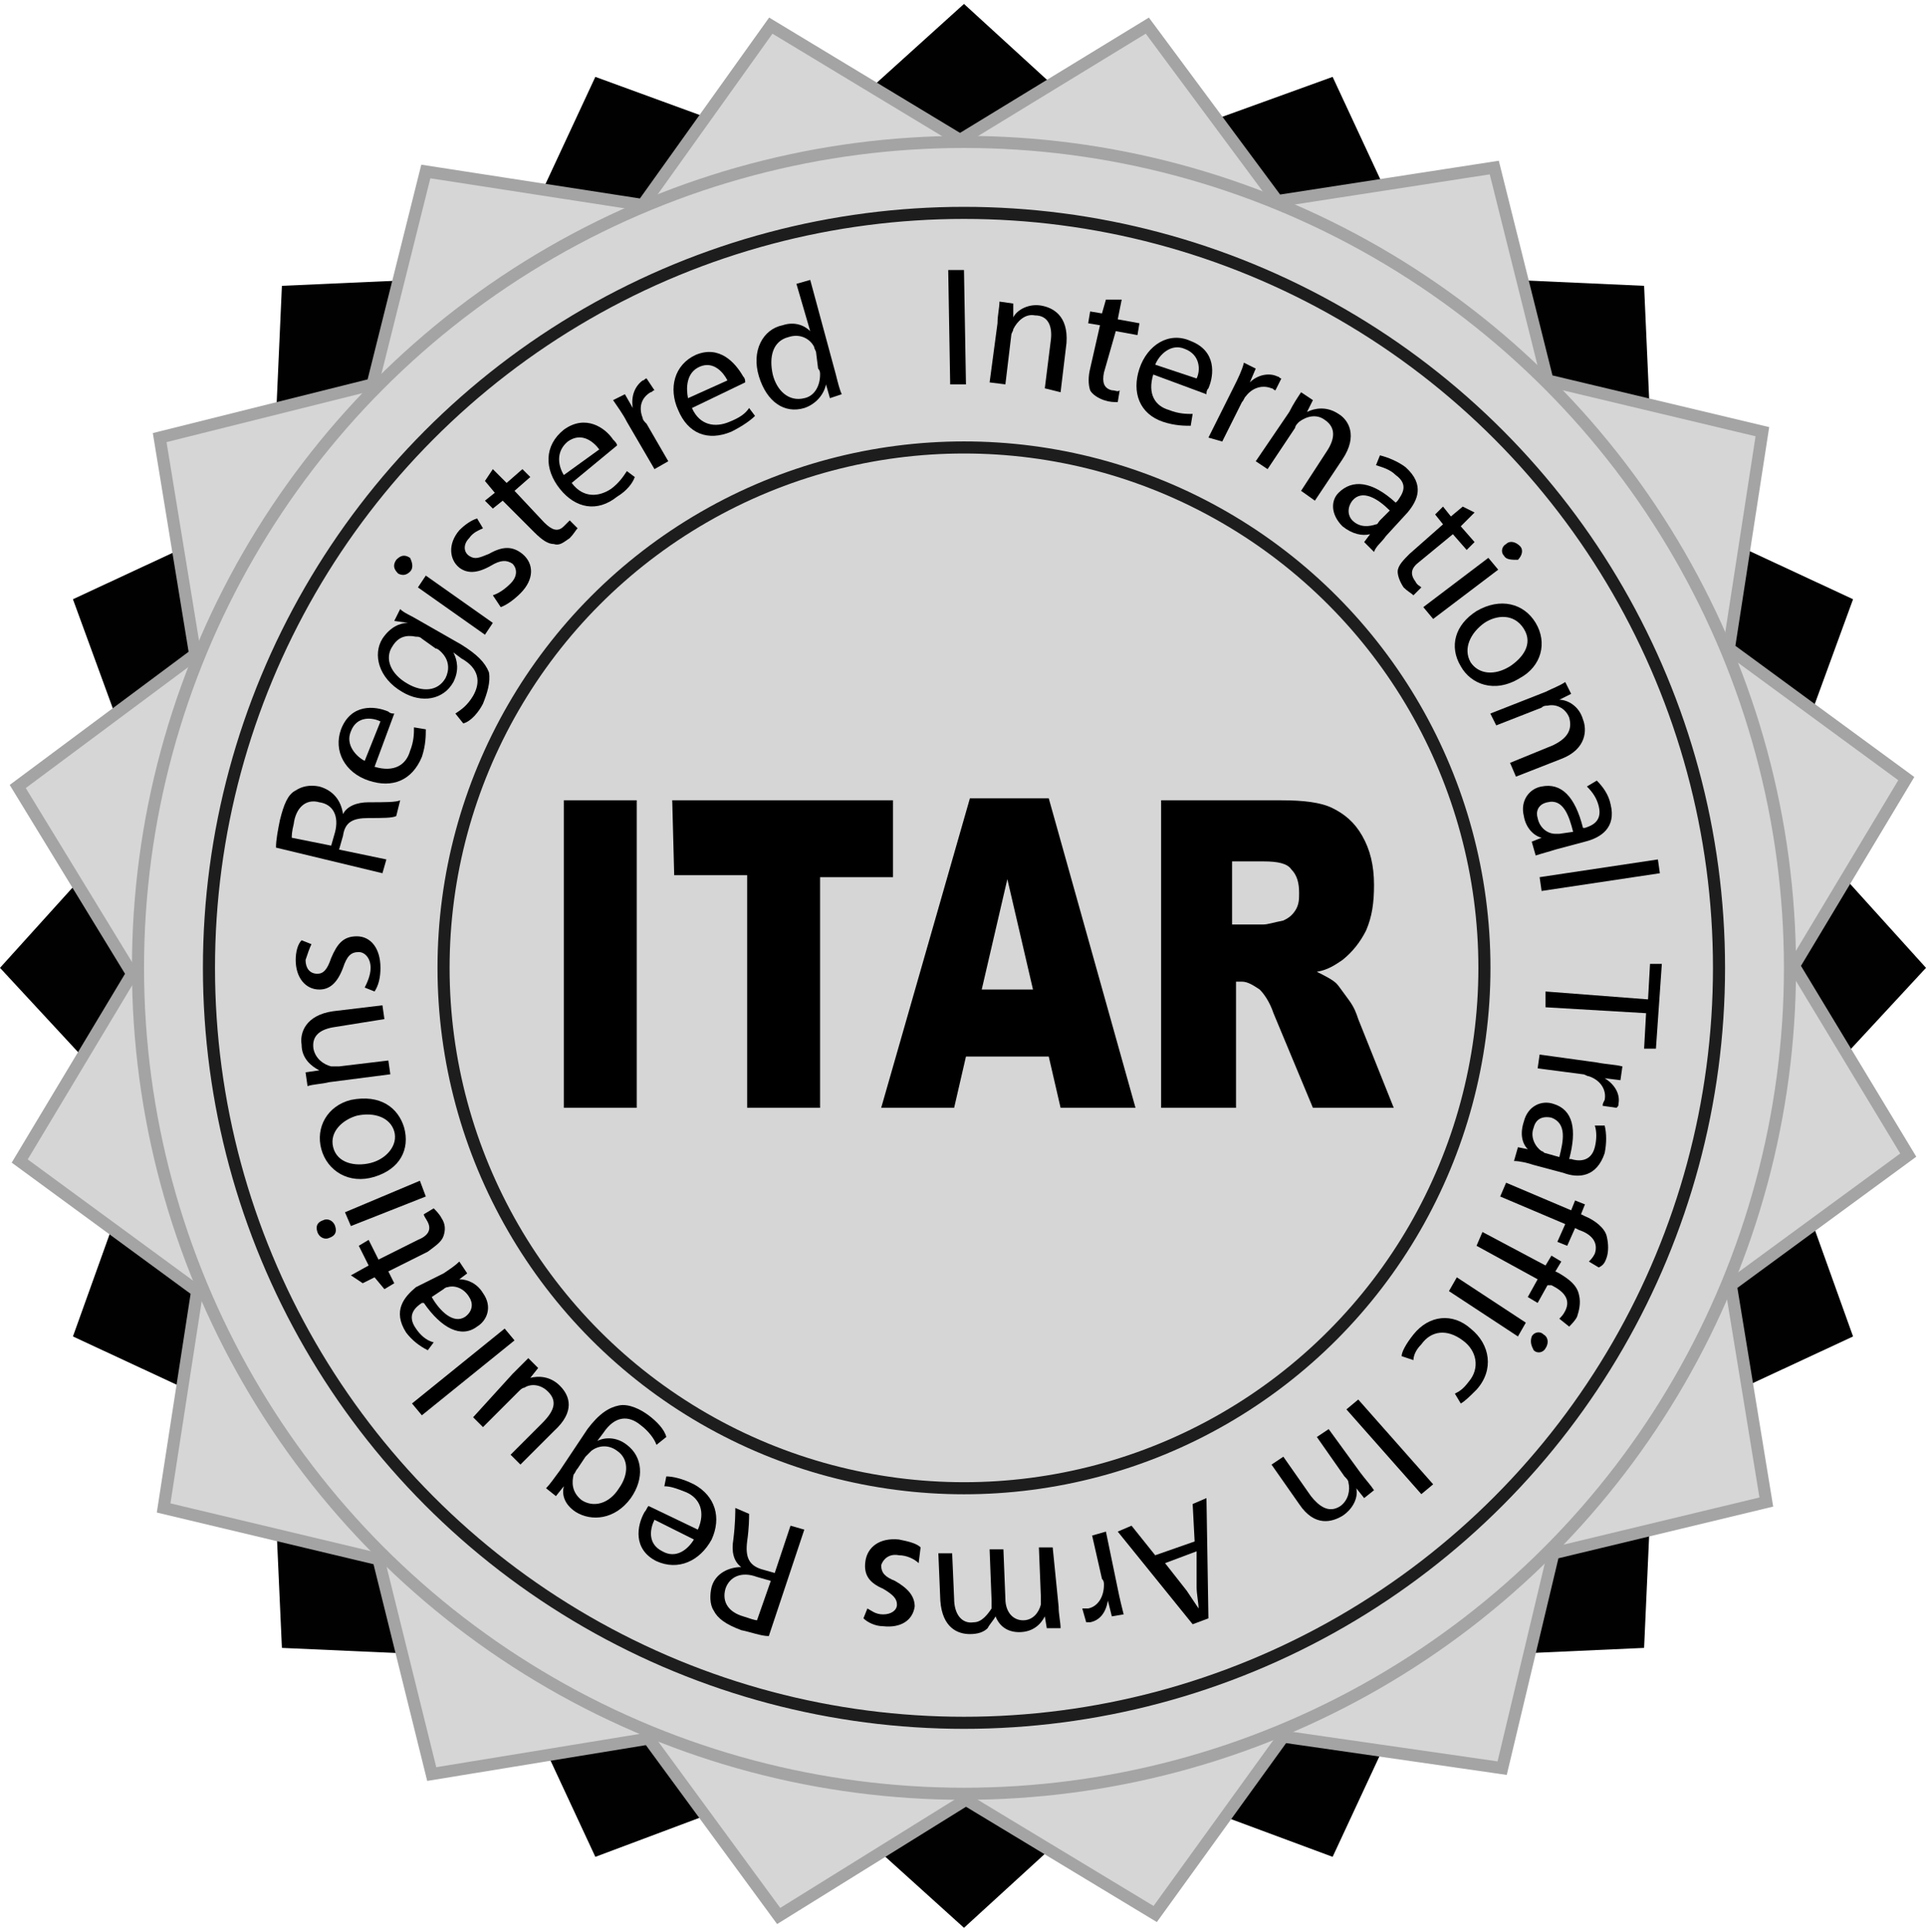
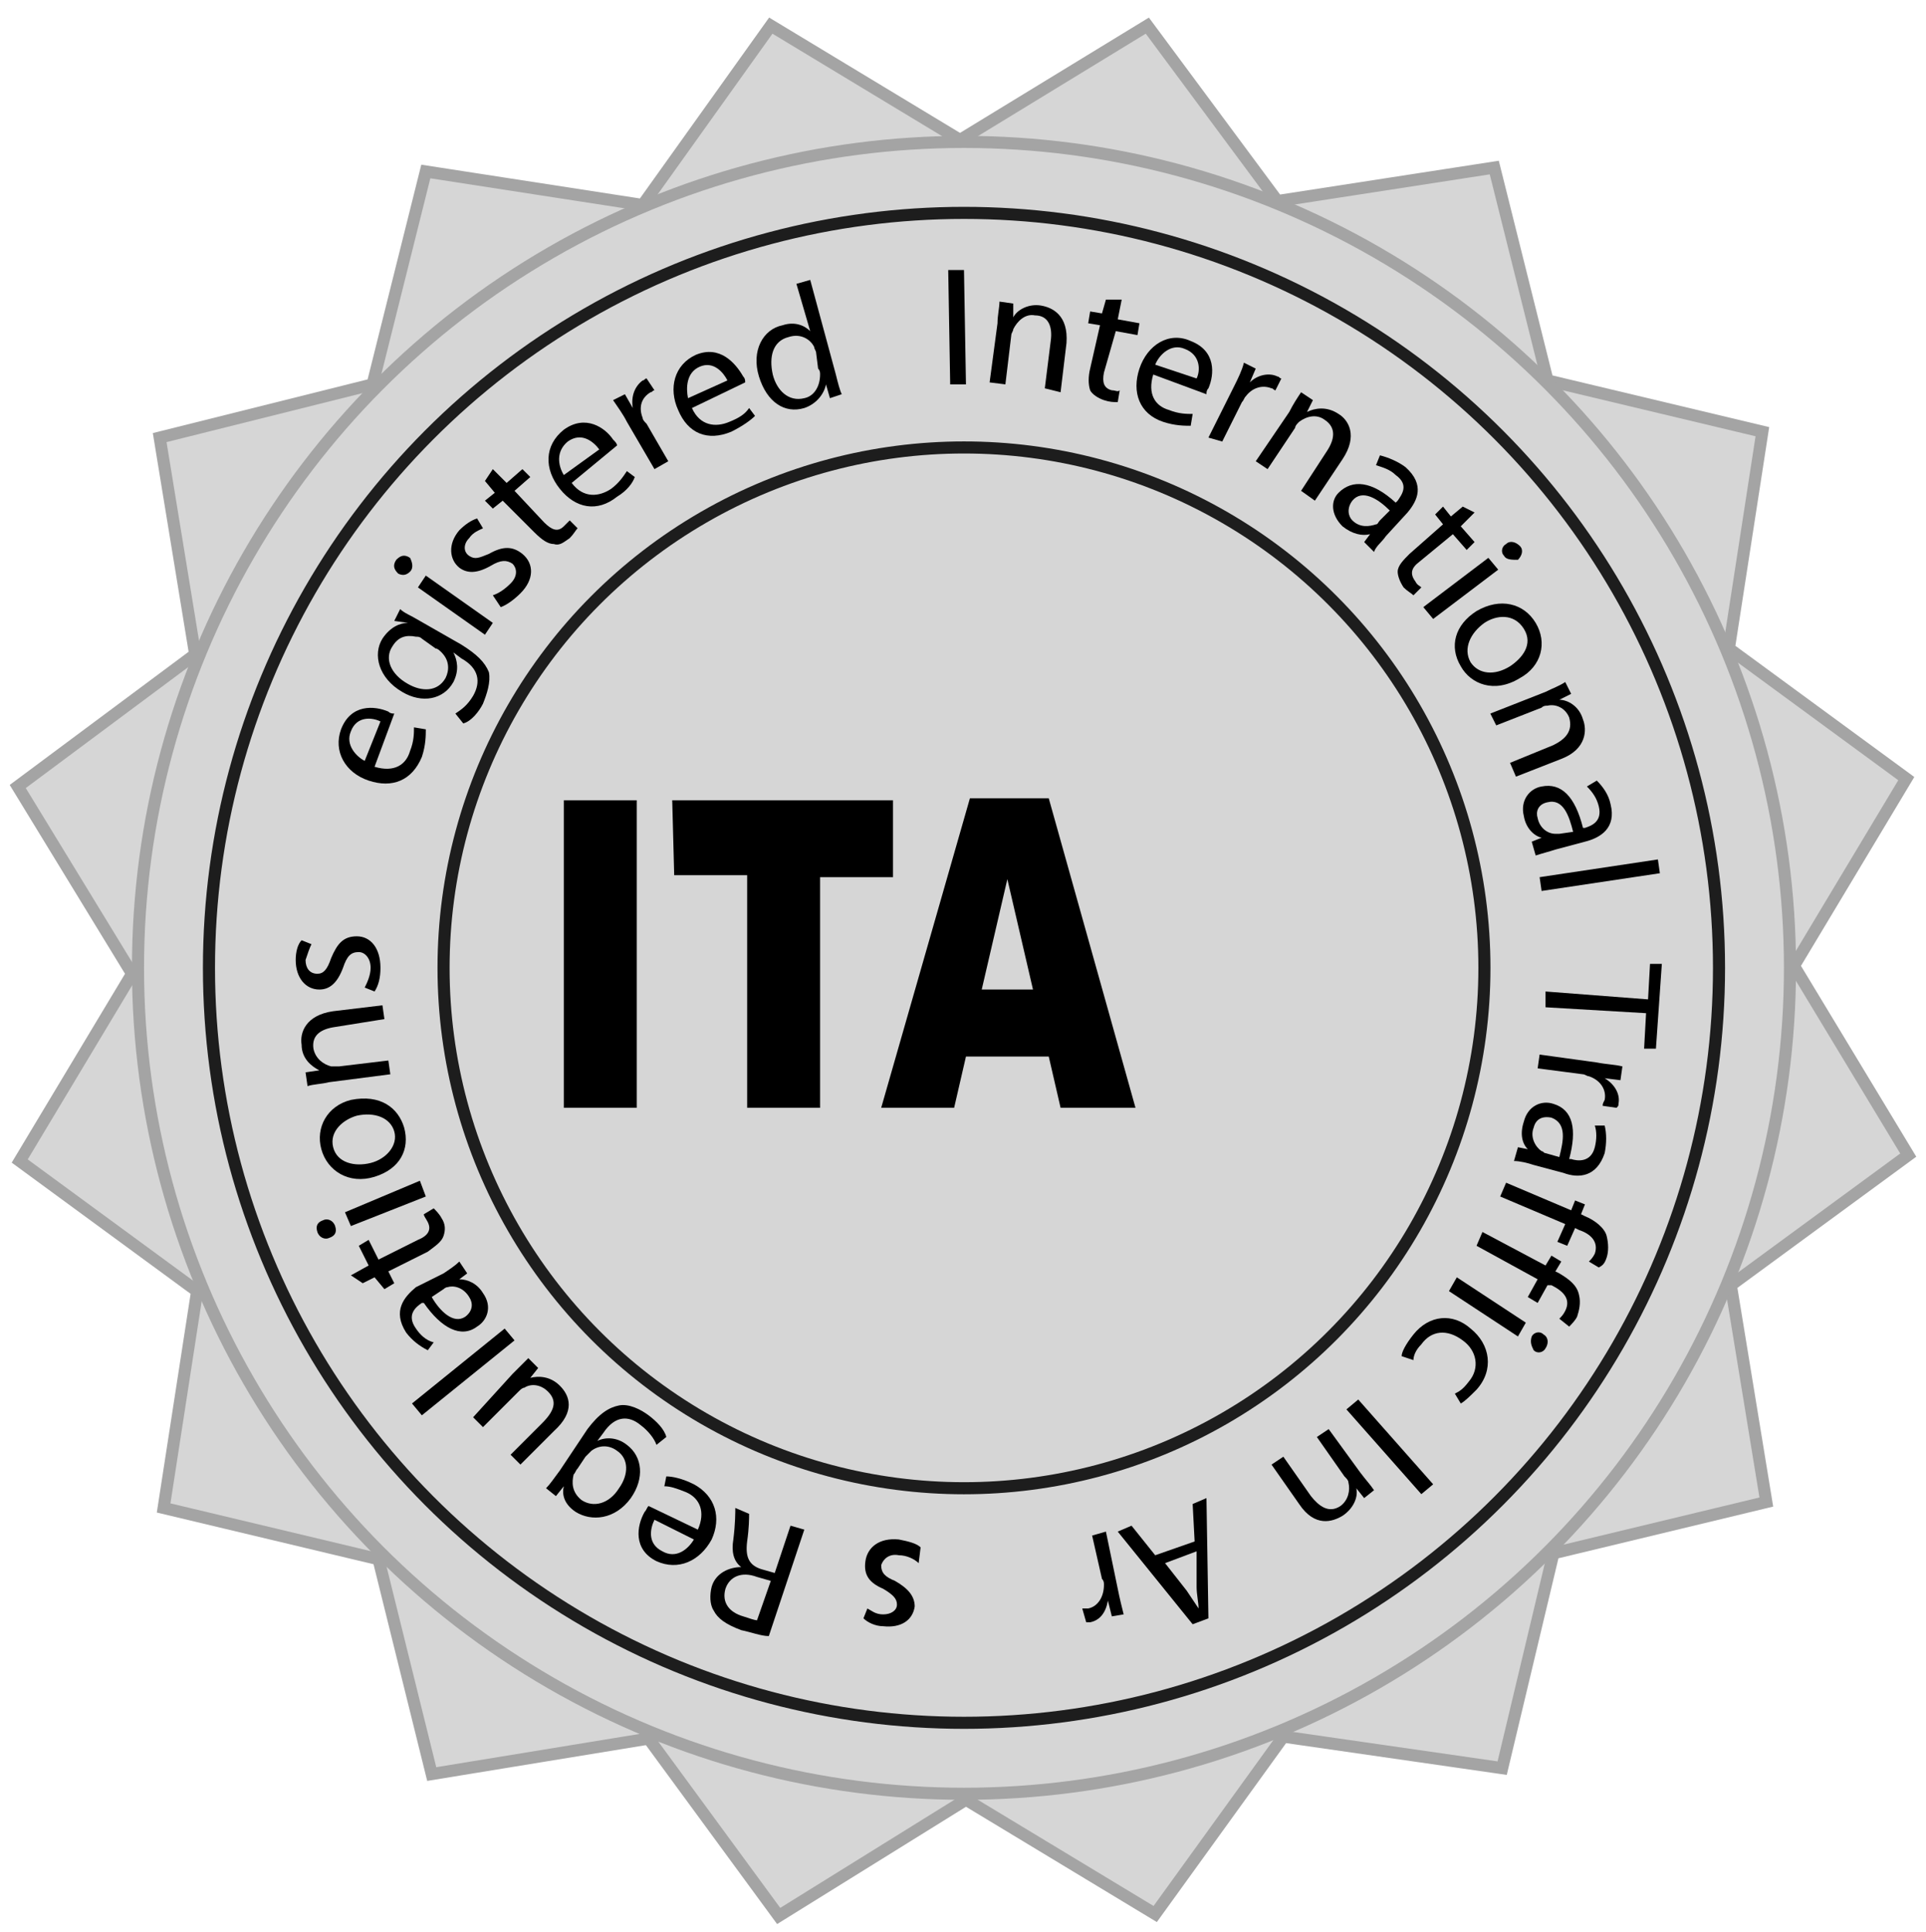
<svg xmlns="http://www.w3.org/2000/svg" id="Layer_1" x="0px" y="0px" width="97.7px" height="98px" viewBox="0 0 97.7 98" style="enable-background:new 0 0 97.7 98;" xml:space="preserve">
  <style type="text/css">	.st0{fill:none;stroke:#1D1D1D;stroke-width:0.613;stroke-miterlimit:10;}	.st1{fill:#010101;}	.st2{fill:#D6D6D6;}	.st3{fill:none;stroke:#A4A4A4;stroke-width:0.613;stroke-miterlimit:10;}</style>
  <g>
    <ellipse class="st0" cx="48.9" cy="49.1" rx="41.5" ry="41.5" />
    <g>
-       <polygon class="st1" points="97.7,49.1 90.2,57.2 94,67.8 83.9,72.5 83.4,83.6 72.3,84.1 67.6,94.2 57.1,90.3 48.9,97.8     40.6,90.3 30.2,94.2 25.5,84.1 14.3,83.6 13.8,72.5 3.7,67.8 7.5,57.2 0,49.1 7.5,40.8 3.7,30.4 13.8,25.7 14.3,14.5 25.5,14     30.2,3.9 40.6,7.7 48.9,0.2 57.1,7.7 67.6,3.9 72.3,14 83.4,14.5 83.9,25.7 94,30.4 90.2,40.8   " />
-     </g>
+       </g>
    <g>
      <polygon class="st2" points="96.8,58.6 87.8,65.2 89.6,76.2 78.8,78.8 76.2,89.7 65.1,88.1 58.6,97.1 49,91.3 39.5,97.2     32.9,88.2 21.9,90 19.2,79.1 8.3,76.5 10,65.5 1,58.9 6.7,49.4 0.9,39.9 9.9,33.2 8.1,22.2 18.9,19.5 21.6,8.7 32.6,10.4     39.1,1.3 48.7,7.1 58.2,1.3 64.8,10.2 75.8,8.5 78.5,19.3 89.4,21.9 87.7,32.9 96.7,39.5 91,49   " />
      <polygon class="st3" points="96.8,58.6 87.8,65.2 89.6,76.2 78.8,78.8 76.2,89.7 65.1,88.1 58.6,97.1 49,91.3 39.5,97.2     32.9,88.2 21.9,90 19.2,79.1 8.3,76.5 10,65.5 1,58.9 6.7,49.4 0.9,39.9 9.9,33.2 8.1,22.2 18.9,19.5 21.6,8.7 32.6,10.4     39.1,1.3 48.7,7.1 58.2,1.3 64.8,10.2 75.8,8.5 78.5,19.3 89.4,21.9 87.7,32.9 96.7,39.5 91,49   " />
    </g>
    <ellipse class="st0" cx="48.9" cy="49.1" rx="38.3" ry="38.3" />
    <circle class="st0" cx="48.9" cy="49.1" r="26.4" />
    <g>
      <path d="M48.9,13.7l0.1,5.8h-0.8l-0.1-5.8L48.9,13.7z" />
      <path d="M50.6,16.4c0-0.4,0.1-0.8,0.1-1.1l0.7,0.1v0.7l0,0c0.2-0.4,0.8-0.7,1.4-0.6c0.6,0.1,1.4,0.5,1.3,1.9l-0.3,2.5L53,19.7    l0.3-2.4c0.1-0.7-0.1-1.3-0.8-1.3c-0.5-0.1-0.9,0.3-1.1,0.7c0,0.1-0.1,0.2-0.1,0.3L51,19.5l-0.8-0.1L50.6,16.4z" />
      <path d="M56.9,15.2l-0.2,1l1.1,0.2L57.7,17l-1.1-0.2L56,18.9c-0.1,0.5,0,0.8,0.4,0.9c0.2,0,0.3,0.1,0.4,0l-0.1,0.6    c-0.2,0-0.4,0-0.7-0.1s-0.6-0.3-0.7-0.5c-0.1-0.3-0.1-0.7,0-1.1l0.5-2.2l-0.6-0.1l0.1-0.6l0.6,0.1l0.2-0.7L56.9,15.2z" />
      <path d="M58.5,19c-0.3,1,0.1,1.6,0.8,1.8c0.5,0.2,0.9,0.2,1.2,0.2l-0.1,0.6c-0.3,0-0.8,0-1.4-0.2c-1.2-0.4-1.6-1.5-1.2-2.7    c0.4-1.2,1.5-1.9,2.6-1.4c1.3,0.5,1.2,1.7,0.9,2.4c-0.1,0.1-0.1,0.2-0.1,0.3L58.5,19z M60.7,19.2c0.2-0.4,0.2-1.2-0.6-1.5    c-0.7-0.3-1.3,0.3-1.5,0.8L60.7,19.2z" />
      <path d="M62.6,19.6c0.2-0.4,0.4-0.8,0.5-1.2l0.6,0.3l-0.3,0.7l0,0c0.4-0.4,1-0.5,1.4-0.3c0.1,0,0.1,0.1,0.2,0.1l-0.3,0.6    c-0.1,0-0.1-0.1-0.2-0.1c-0.5-0.2-1,0-1.3,0.4c-0.1,0.1-0.1,0.2-0.2,0.3l-1,2l-0.7-0.2L62.6,19.6z" />
      <path d="M65.4,20.9c0.2-0.4,0.4-0.7,0.6-1l0.6,0.4l-0.3,0.6l0,0c0.4-0.2,1-0.3,1.6,0.1c0.5,0.3,1,1.1,0.2,2.3l-1.4,2.1L66,24.9    l1.3-2c0.4-0.6,0.5-1.2-0.1-1.6c-0.4-0.3-0.9-0.2-1.3,0.1c-0.1,0.1-0.2,0.2-0.2,0.3l-1.4,2.1l-0.6-0.4L65.4,20.9z" />
      <path d="M70.3,27.2c-0.2,0.3-0.5,0.5-0.6,0.8l-0.5-0.5l0.3-0.4l0,0c-0.4,0.1-0.9,0-1.4-0.4c-0.6-0.6-0.6-1.3-0.2-1.7    c0.7-0.7,1.7-0.6,2.9,0.5l0.1-0.1c0.2-0.3,0.6-0.8-0.1-1.3c-0.3-0.3-0.7-0.4-1-0.5l0.2-0.5c0.4,0.1,0.9,0.3,1.3,0.6    c1,0.9,0.6,1.7,0.1,2.3L70.3,27.2z M70.5,25.9c-0.6-0.6-1.4-1.1-1.9-0.5c-0.3,0.4-0.2,0.8,0,1c0.4,0.4,0.9,0.3,1.2,0.2    c0.1,0,0.1-0.1,0.2-0.2L70.5,25.9z" />
      <path d="M74.8,26l-0.7,0.7l0.7,0.8l-0.4,0.4l-0.7-0.8L72,28.5c-0.4,0.3-0.5,0.6-0.2,1c0.1,0.2,0.2,0.2,0.3,0.3l-0.4,0.4    c-0.1-0.1-0.3-0.2-0.5-0.4c-0.2-0.3-0.3-0.6-0.3-0.8c0-0.3,0.3-0.6,0.6-0.9l1.7-1.5l-0.4-0.5l0.4-0.4l0.4,0.5l0.6-0.5L74.8,26z" />
      <path d="M72.2,30.8l3.3-2.5l0.5,0.6l-3.3,2.5L72.2,30.8z M76.3,28.2c-0.2-0.2-0.1-0.5,0.1-0.6c0.2-0.2,0.5-0.1,0.7,0.1    s0.1,0.5-0.1,0.7C76.7,28.4,76.4,28.4,76.3,28.2L76.3,28.2z" />
      <path d="M74.1,33.8c-0.6-1-0.3-2.1,0.8-2.8c1.2-0.7,2.4-0.4,3,0.6c0.6,1,0.3,2.2-0.8,2.8C75.8,35.2,74.6,34.7,74.1,33.8L74.1,33.8    z M74.6,33.6c0.4,0.6,1.2,0.7,2,0.2c0.6-0.4,1.2-1.1,0.7-1.9c-0.5-0.8-1.4-0.7-2-0.3C74.6,32.1,74.2,32.9,74.6,33.6L74.6,33.6z" />
      <path d="M78.4,35.1c0.4-0.2,0.7-0.3,1-0.5l0.3,0.6l-0.6,0.3l0,0c0.4,0,1,0.3,1.2,1c0.2,0.5,0.2,1.5-1.1,2l-2.3,0.9l-0.3-0.7    l2.2-0.9c0.6-0.3,1-0.7,0.8-1.4c-0.2-0.5-0.7-0.7-1.1-0.6c-0.1,0-0.2,0-0.3,0.1l-2.3,0.9l-0.3-0.6L78.4,35.1z" />
      <path d="M78.9,43.1c-0.3,0.1-0.7,0.2-1,0.3l-0.2-0.7l0.5-0.2l0,0c-0.4-0.1-0.8-0.5-0.9-1.1c-0.2-0.8,0.3-1.4,0.9-1.5    c1-0.2,1.7,0.5,2.1,2.1h0.1c0.3-0.1,0.9-0.3,0.7-1.1c-0.1-0.4-0.3-0.7-0.6-1l0.5-0.3c0.3,0.3,0.6,0.7,0.7,1.2    c0.3,1.2-0.5,1.7-1.3,1.9L78.9,43.1z M79.8,42.2c-0.2-0.8-0.5-1.7-1.3-1.5c-0.5,0.1-0.6,0.5-0.5,0.8c0.1,0.5,0.5,0.8,0.9,0.8    c0.1,0,0.2,0,0.2,0L79.8,42.2z" />
      <path d="M84.1,43.6l0.1,0.7l-6,0.9l-0.1-0.7L84.1,43.6z" />
      <path d="M83.6,50.7l0.1-1.8h0.6L84,53.2h-0.6l0.1-1.8l-5.1-0.3v-0.8L83.6,50.7z" />
      <path d="M81,53.9c0.5,0.1,0.9,0.1,1.3,0.2l-0.1,0.7l-0.8-0.1l0,0c0.5,0.3,0.8,0.8,0.7,1.3c0,0.1,0,0.1-0.1,0.2l-0.7-0.1    c0-0.1,0-0.1,0.1-0.3c0.1-0.5-0.2-1-0.8-1.2c-0.1,0-0.2-0.1-0.3-0.1L78,54.2l0.1-0.7L81,53.9z" />
      <path d="M77.8,59.1c-0.3-0.1-0.7-0.2-1-0.2l0.2-0.7l0.5,0.1l0,0c-0.3-0.3-0.4-0.8-0.2-1.4c0.2-0.8,0.9-1.1,1.5-0.9    c1,0.3,1.2,1.3,0.8,2.8h0.1c0.3,0.1,1,0.2,1.2-0.6c0.1-0.4,0.1-0.8,0-1.1h0.5c0.1,0.4,0.1,0.9,0,1.4c-0.4,1.2-1.3,1.3-2.1,1    L77.8,59.1z M79.1,58.7c0.2-0.8,0.4-1.7-0.4-2c-0.5-0.1-0.8,0.1-0.9,0.5c-0.2,0.5,0.1,1,0.4,1.2c0.1,0,0.1,0.1,0.2,0.1L79.1,58.7z    " />
      <path d="M76.4,60l3.3,1.4l0.2-0.5l0.5,0.2l-0.2,0.5l0.2,0.1c0.5,0.2,1,0.6,1.1,1s0.1,0.8,0,1.1c-0.1,0.3-0.2,0.4-0.4,0.5L80.6,64    c0.1-0.1,0.2-0.2,0.3-0.4c0.2-0.6-0.2-1-0.8-1.2l-0.2-0.1l-0.4,0.9L79,63l0.4-0.9l-3.3-1.4L76.4,60z" />
      <path d="M75.2,62.5l3.2,1.7l0.3-0.5l0.5,0.3l-0.3,0.5l0.2,0.1c0.5,0.3,0.9,0.6,1,1.1c0.1,0.4,0,0.8-0.1,1.1    c-0.1,0.2-0.3,0.4-0.4,0.5l-0.5-0.4c0.1-0.1,0.2-0.2,0.3-0.4c0.3-0.6-0.1-1-0.7-1.3l-0.2,0L78,66.1l-0.5-0.3l0.5-0.9l-3.1-1.7    L75.2,62.5z" />
      <path d="M73.9,64.8l3.5,2.3L77,67.8l-3.5-2.3L73.9,64.8z M77.7,67.8c0.1-0.2,0.4-0.3,0.6-0.1c0.2,0.1,0.3,0.4,0.1,0.7    c-0.1,0.2-0.4,0.3-0.6,0.1C77.7,68.3,77.6,68.1,77.7,67.8L77.7,67.8z" />
      <path d="M71.1,68.8c0-0.2,0.2-0.6,0.6-1.1c0.8-1,2-1.1,2.9-0.3c1,0.8,1.2,2.1,0.3,3.1c-0.3,0.3-0.6,0.6-0.8,0.7l-0.3-0.5    c0.2-0.1,0.4-0.2,0.7-0.6c0.6-0.7,0.4-1.6-0.3-2.1c-0.8-0.6-1.6-0.5-2.1,0.2c-0.3,0.3-0.4,0.6-0.4,0.8L71.1,68.8z" />
      <path d="M72.1,75.8l-3.8-4.3l0.6-0.5l3.8,4.3L72.1,75.8z" />
      <path d="M69,74.7c0.3,0.4,0.5,0.6,0.7,0.9L69.2,76l-0.4-0.5l0,0c0.1,0.4-0.1,1-0.7,1.4c-0.5,0.3-1.4,0.6-2.2-0.6l-1.4-2l0.6-0.4    l1.4,2c0.4,0.5,0.9,0.9,1.5,0.5c0.4-0.3,0.5-0.8,0.4-1.2c0-0.1-0.1-0.2-0.2-0.3l-1.4-2l0.6-0.4L69,74.7z" />
      <path d="M60.6,78.2l-0.1-1.9l0.7-0.3l0.1,6.1l-0.8,0.3l-3.8-4.7l0.7-0.3l1.2,1.5L60.6,78.2z M59.1,79.3l1.1,1.4    c0.2,0.3,0.4,0.6,0.6,0.9l0,0c0-0.3-0.1-0.7-0.1-1.1v-1.8L59.1,79.3z" />
      <path d="M56.7,80.6c0.1,0.5,0.2,0.9,0.3,1.3L56.4,82l-0.2-0.8l0,0c-0.1,0.6-0.4,1-0.9,1.1c-0.1,0-0.1,0-0.2,0l-0.2-0.7    c0.1,0,0.2,0,0.3,0c0.5-0.1,0.8-0.6,0.8-1.2c0-0.1,0-0.2-0.1-0.3l-0.5-2.2l0.7-0.2L56.7,80.6z" />
-       <path d="M53.7,81.5c0,0.4,0.1,0.8,0.1,1.1h-0.7L53,82l0,0c-0.2,0.4-0.6,0.8-1.3,0.8c-0.6,0-1-0.3-1.2-0.8l0,0    c-0.1,0.2-0.3,0.4-0.4,0.6c-0.2,0.2-0.5,0.3-0.9,0.3c-0.6,0-1.4-0.3-1.5-1.7l-0.1-2.4h0.7l0.1,2.3c0,0.8,0.4,1.3,1,1.2    c0.4,0,0.7-0.4,0.9-0.7c0-0.1,0-0.3,0-0.4l-0.1-2.6h0.7l0.1,2.5c0,0.7,0.4,1.1,0.9,1.1s0.8-0.4,0.9-0.8c0-0.1,0-0.2,0-0.4    l-0.1-2.5h0.7L53.7,81.5z" />
      <path d="M46.6,79.3c-0.2-0.2-0.6-0.4-1-0.4c-0.5-0.1-0.8,0.2-0.9,0.5c0,0.4,0.2,0.6,0.7,0.8c0.7,0.4,1,0.8,1,1.3    c-0.1,0.7-0.7,1.1-1.6,1c-0.4,0-0.8-0.2-1-0.4l0.2-0.5c0.2,0.1,0.4,0.3,0.8,0.3c0.4,0,0.7-0.2,0.7-0.5s-0.2-0.5-0.7-0.8    c-0.7-0.3-1-0.7-0.9-1.4c0.1-0.7,0.7-1.2,1.7-1.1c0.5,0.1,0.9,0.2,1.1,0.4L46.6,79.3z" />
      <path d="M39,83c-0.4,0-0.9-0.2-1.4-0.3c-0.8-0.3-1.2-0.6-1.4-1c-0.2-0.3-0.2-0.8-0.1-1.2c0.2-0.7,0.9-1,1.5-1l0,0    c-0.4-0.3-0.5-0.8-0.4-1.4c0.1-0.8,0.1-1.4,0.1-1.6l0.7,0.3c0,0.2,0,0.7-0.1,1.4c-0.1,0.8,0.1,1.2,0.7,1.4l0.7,0.2l0.8-2.4    l0.7,0.2L39,83z M39.1,80.2l-0.7-0.2c-0.8-0.3-1.4,0-1.6,0.6c-0.2,0.7,0.2,1.2,0.9,1.4c0.3,0.1,0.6,0.2,0.7,0.2L39.1,80.2z" />
      <path d="M35.4,77.6c0.4-0.9,0.1-1.6-0.6-1.9c-0.5-0.2-0.8-0.3-1.1-0.3l0.1-0.5c0.3,0,0.8,0.1,1.4,0.4c1.1,0.6,1.4,1.7,0.9,2.8    c-0.6,1.1-1.7,1.6-2.8,1.1c-1.2-0.6-1-1.8-0.6-2.5c0.1-0.1,0.1-0.2,0.2-0.3L35.4,77.6z M33.2,77.1c-0.2,0.4-0.4,1.2,0.4,1.6    c0.7,0.4,1.3-0.1,1.6-0.6L33.2,77.1z" />
      <path d="M29.8,72.5c0.6-0.8,1.1-1.1,1.6-1.2s1.1,0.2,1.5,0.5s0.8,0.7,0.9,1.1l-0.5,0.4c-0.1-0.3-0.4-0.7-0.8-1    c-0.6-0.5-1.3-0.5-1.9,0.4l-0.3,0.4l0,0c0.4-0.2,1-0.2,1.5,0.2c0.8,0.6,0.9,1.7,0.2,2.7c-0.8,1.1-2,1.2-2.8,0.7    c-0.6-0.4-0.7-0.9-0.6-1.3l0,0l-0.4,0.5l-0.5-0.4c0.2-0.2,0.4-0.5,0.7-0.9L29.8,72.5z M29.3,74.5c-0.1,0.1-0.1,0.2-0.2,0.3    c-0.1,0.4-0.1,0.9,0.4,1.3c0.6,0.4,1.4,0.2,1.9-0.6c0.5-0.7,0.5-1.5-0.1-1.9c-0.4-0.3-0.9-0.3-1.3,0c-0.1,0.1-0.2,0.2-0.3,0.3    L29.3,74.5z" />
      <path d="M26,69.7c0.3-0.3,0.6-0.6,0.8-0.8l0.5,0.5l-0.4,0.5l0,0c0.4-0.1,1-0.1,1.5,0.4s0.8,1.3-0.3,2.3l-1.7,1.7l-0.5-0.5l1.6-1.6    c0.6-0.6,0.8-1.1,0.3-1.6c-0.4-0.4-0.9-0.4-1.2-0.2c-0.1,0-0.2,0.1-0.3,0.2l-1.8,1.8L24,71.9L26,69.7z" />
      <path d="M21.4,71.8l-0.5-0.6l4.7-3.8l0.5,0.6L21.4,71.8z" />
      <path d="M22.5,64.6c0.3-0.2,0.6-0.4,0.8-0.6l0.4,0.6l-0.4,0.3l0,0c0.4,0,0.9,0.2,1.2,0.7c0.5,0.7,0.2,1.4-0.3,1.7    c-0.8,0.6-1.8,0.1-2.7-1.2h-0.1c-0.3,0.2-0.8,0.6-0.3,1.3c0.2,0.3,0.5,0.6,0.9,0.7l-0.3,0.4c-0.4-0.2-0.8-0.5-1.1-0.9    c-0.7-1.1-0.1-1.8,0.5-2.3L22.5,64.6z M21.9,65.8c0.4,0.7,1.1,1.4,1.7,1c0.4-0.3,0.4-0.7,0.2-1c-0.3-0.5-0.8-0.6-1.1-0.5    c-0.1,0-0.2,0.1-0.2,0.1L21.9,65.8z" />
      <path d="M17.8,64.7l0.9-0.5l-0.5-1l0.5-0.3l0.5,1l2-1c0.5-0.2,0.7-0.5,0.5-0.9c-0.1-0.2-0.2-0.3-0.2-0.4l0.5-0.3    c0.1,0.1,0.3,0.3,0.4,0.5c0.2,0.3,0.2,0.6,0.1,0.9c-0.1,0.3-0.4,0.5-0.8,0.8l-2,1l0.3,0.6l-0.5,0.3L19,64.8l-0.6,0.3L17.8,64.7z" />
      <path d="M17,62.2c0.1,0.3,0,0.5-0.3,0.6c-0.2,0.1-0.5,0-0.6-0.3s0-0.5,0.3-0.6C16.6,61.8,16.9,61.9,17,62.2L17,62.2z M21.6,60.7    l-3.8,1.5l-0.3-0.7l3.8-1.6L21.6,60.7z" />
      <path d="M20.5,57.2c0.3,1.1-0.2,2.1-1.5,2.5s-2.4-0.3-2.7-1.4c-0.3-1.1,0.3-2.2,1.5-2.5C19.3,55.5,20.2,56.2,20.5,57.2L20.5,57.2z     M20,57.4c-0.2-0.7-1-1-1.9-0.8c-0.7,0.2-1.4,0.8-1.2,1.6c0.2,0.8,1.1,1,1.9,0.8C19.6,58.8,20.2,58.1,20,57.4L20,57.4z" />
      <path d="M16.7,54.9c-0.4,0.1-0.8,0.1-1.1,0.2l-0.1-0.7l0.7-0.1l0,0c-0.4-0.2-0.9-0.6-0.9-1.3c-0.1-0.6,0.2-1.5,1.6-1.7l2.5-0.3    l0.1,0.7L17,52.1c-0.7,0.1-1.2,0.4-1.1,1.1c0.1,0.5,0.5,0.8,0.9,0.9c0.1,0,0.2,0,0.4,0l2.5-0.3l0.1,0.7L16.7,54.9z" />
      <path d="M18.5,50.1c0.1-0.2,0.3-0.6,0.3-1c0-0.5-0.3-0.8-0.6-0.8c-0.4,0-0.6,0.2-0.8,0.8c-0.3,0.8-0.7,1.1-1.2,1.1    c-0.7,0-1.2-0.6-1.2-1.5c0-0.4,0.1-0.8,0.3-1l0.5,0.2c-0.1,0.2-0.2,0.5-0.3,0.8c0,0.4,0.2,0.7,0.6,0.7c0.3,0,0.5-0.2,0.7-0.8    c0.3-0.7,0.6-1.1,1.3-1.1c0.7,0,1.2,0.6,1.2,1.6c0,0.5-0.1,0.9-0.3,1.2L18.5,50.1z" />
-       <path d="M14,43c0-0.4,0.1-0.9,0.2-1.4c0.2-0.8,0.4-1.3,0.8-1.5c0.3-0.2,0.7-0.3,1.2-0.2c0.7,0.2,1.1,0.7,1.2,1.4l0,0    c0.2-0.4,0.7-0.6,1.3-0.6c0.8,0,1.4,0,1.6-0.1l-0.2,0.8c-0.2,0.1-0.7,0.1-1.4,0.1c-0.8,0-1.2,0.2-1.3,0.9l-0.2,0.7l2.4,0.5    l-0.2,0.7L14,43z M16.8,42.9l0.2-0.7c0.2-0.8-0.1-1.4-0.8-1.5c-0.7-0.2-1.2,0.3-1.3,1.1c-0.1,0.4-0.1,0.6-0.1,0.7L16.8,42.9z" />
      <path d="M19,38.9c1,0.3,1.6-0.1,1.8-0.8c0.2-0.5,0.2-0.9,0.2-1.2l0.6,0.1c0,0.3,0,0.8-0.2,1.4c-0.5,1.2-1.5,1.6-2.7,1.2    c-1.2-0.4-1.8-1.5-1.4-2.6c0.5-1.3,1.7-1.2,2.4-0.9c0.1,0.1,0.2,0.1,0.3,0.1L19,38.9z M19.3,36.6c-0.4-0.2-1.2-0.3-1.5,0.5    c-0.3,0.7,0.3,1.3,0.7,1.5L19.3,36.6z" />
      <path d="M23.4,32.7c0.8,0.5,1.2,0.9,1.4,1.4c0.1,0.5-0.1,1.1-0.3,1.6c-0.2,0.4-0.6,0.9-1,1l-0.4-0.5c0.3-0.2,0.6-0.4,0.9-0.9    c0.4-0.7,0.3-1.4-0.6-1.9L23,33.1l0,0c0.2,0.4,0.3,0.9,0,1.5c-0.5,0.9-1.6,1.1-2.6,0.5c-1.2-0.7-1.5-1.9-1-2.7    c0.4-0.6,0.9-0.8,1.3-0.8l0,0L20,31.5l0.3-0.6c0.2,0.2,0.5,0.3,1,0.6L23.4,32.7z M21.4,32.4c-0.1-0.1-0.2-0.1-0.3-0.1    c-0.5-0.1-0.9,0-1.2,0.5c-0.4,0.6-0.1,1.4,0.8,1.9c0.7,0.4,1.5,0.4,1.9-0.3c0.2-0.4,0.2-0.9-0.2-1.3c-0.1-0.1-0.2-0.2-0.3-0.2    L21.4,32.4z" />
      <path d="M20.8,29c-0.2,0.2-0.4,0.2-0.6,0.1c-0.2-0.2-0.3-0.4-0.1-0.7c0.2-0.2,0.4-0.3,0.7-0.1C20.9,28.5,21,28.8,20.8,29L20.8,29z     M24.6,32.2l-3.4-2.4l0.4-0.6l3.4,2.4L24.6,32.2z" />
      <path d="M25,30.2c0.3-0.1,0.6-0.3,0.9-0.6c0.4-0.4,0.3-0.8,0.1-1c-0.3-0.2-0.6-0.2-1.1,0.1c-0.7,0.4-1.2,0.4-1.6,0.1    c-0.5-0.4-0.6-1.2,0-1.9c0.3-0.3,0.6-0.5,0.9-0.6l0.3,0.5c-0.2,0.1-0.5,0.2-0.7,0.5c-0.3,0.3-0.3,0.7,0,0.9c0.3,0.2,0.5,0.1,1-0.1    c0.7-0.4,1.2-0.4,1.7,0c0.6,0.5,0.6,1.3-0.1,2c-0.3,0.3-0.7,0.6-1,0.7L25,30.2z" />
      <path d="M25,23.8l0.7,0.7l0.8-0.7l0.4,0.4l-0.8,0.7l1.5,1.6c0.4,0.4,0.7,0.5,1,0.2c0.1-0.1,0.2-0.2,0.3-0.3l0.4,0.4    c-0.1,0.1-0.2,0.3-0.4,0.5c-0.3,0.2-0.5,0.4-0.8,0.3c-0.3,0-0.6-0.2-1-0.6l-1.6-1.6L25,25.8l-0.4-0.4l0.5-0.4l-0.5-0.6L25,23.8z" />
      <path d="M29,24.5c0.6,0.8,1.4,0.7,2,0.3c0.4-0.3,0.6-0.6,0.8-0.9l0.4,0.3c-0.1,0.3-0.4,0.7-0.9,1c-1,0.8-2.1,0.6-2.9-0.4    s-0.8-2.2,0.2-3c1.1-0.8,2.1-0.1,2.5,0.5c0.1,0.1,0.2,0.2,0.2,0.3L29,24.5z M30.4,22.8c-0.3-0.4-0.9-0.9-1.6-0.4    c-0.6,0.5-0.5,1.2-0.2,1.7L30.4,22.8z" />
      <path d="M31.8,21.4c-0.2-0.4-0.5-0.8-0.7-1.1l0.6-0.3l0.4,0.7l0,0c-0.1-0.6,0.1-1.1,0.5-1.4c0.1,0,0.1-0.1,0.2-0.1l0.4,0.6    c-0.1,0-0.1,0.1-0.2,0.1c-0.5,0.3-0.6,0.8-0.4,1.3c0,0.1,0.1,0.2,0.2,0.3l1.1,1.9l-0.7,0.4L31.8,21.4z" />
      <path d="M35.1,20.7c0.4,0.9,1.2,1,1.9,0.7c0.5-0.2,0.8-0.4,1-0.7l0.3,0.4c-0.2,0.2-0.6,0.5-1.2,0.8c-1.2,0.5-2.2,0.1-2.7-1.1    c-0.5-1.1-0.2-2.3,0.9-2.8c1.2-0.5,2,0.4,2.4,1.1c0.1,0.1,0.1,0.2,0.1,0.3L35.1,20.7z M36.9,19.3c-0.2-0.4-0.7-1-1.4-0.7    s-0.7,1.1-0.6,1.6L36.9,19.3z" />
      <path d="M41.1,14.2l1.3,4.8c0.1,0.4,0.2,0.8,0.3,1l-0.6,0.2l-0.2-0.7l0,0c-0.1,0.5-0.5,1-1.1,1.2c-1,0.3-1.9-0.3-2.3-1.6    c-0.4-1.3,0.2-2.4,1.2-2.6c0.6-0.2,1.1,0,1.4,0.3l0,0l-0.7-2.4L41.1,14.2z M41.4,17.9c0-0.1-0.1-0.2-0.1-0.3    c-0.2-0.4-0.7-0.7-1.3-0.5c-0.8,0.2-1,1-0.8,1.9c0.2,0.8,0.8,1.4,1.6,1.2c0.5-0.1,0.8-0.6,0.8-1.2c0-0.1,0-0.2-0.1-0.3L41.4,17.9z    " />
    </g>
    <g>
      <path d="M28.6,40.6h3.7v15.6h-3.7C28.6,56.2,28.6,40.6,28.6,40.6z" />
      <path d="M34.1,40.6h11.2v3.9h-3.7v11.7h-3.7V44.4h-3.7L34.1,40.6L34.1,40.6z" />
      <path d="M53.2,53.6H49l-0.6,2.6h-3.7l4.5-15.7h4l4.4,15.7h-3.8L53.2,53.6z M52.4,50.2l-1.3-5.6l-1.3,5.6H52.4z" />
-       <path d="M58.9,56.2V40.6H65c1.1,0,2,0.1,2.6,0.4c0.6,0.3,1.1,0.7,1.5,1.4s0.6,1.5,0.6,2.5c0,0.9-0.1,1.6-0.4,2.3    c-0.3,0.6-0.7,1.1-1.2,1.5c-0.3,0.2-0.7,0.5-1.3,0.6c0.4,0.2,0.8,0.4,1,0.6c0.1,0.1,0.3,0.4,0.6,0.8c0.3,0.4,0.4,0.7,0.5,1    l1.8,4.5h-4.1l-2-4.8c-0.2-0.6-0.5-1-0.7-1.2c-0.3-0.2-0.6-0.4-0.9-0.4h-0.3v6.4H58.9z M62.6,46.9h1.5c0.2,0,0.5-0.1,1-0.2    c0.2-0.1,0.4-0.2,0.6-0.5s0.2-0.6,0.2-0.9c0-0.5-0.1-0.9-0.4-1.2c-0.2-0.3-0.7-0.4-1.4-0.4h-1.6v3.2H62.6z" />
    </g>
    <ellipse class="st3" cx="48.9" cy="49.1" rx="41.9" ry="41.9" />
  </g>
</svg>